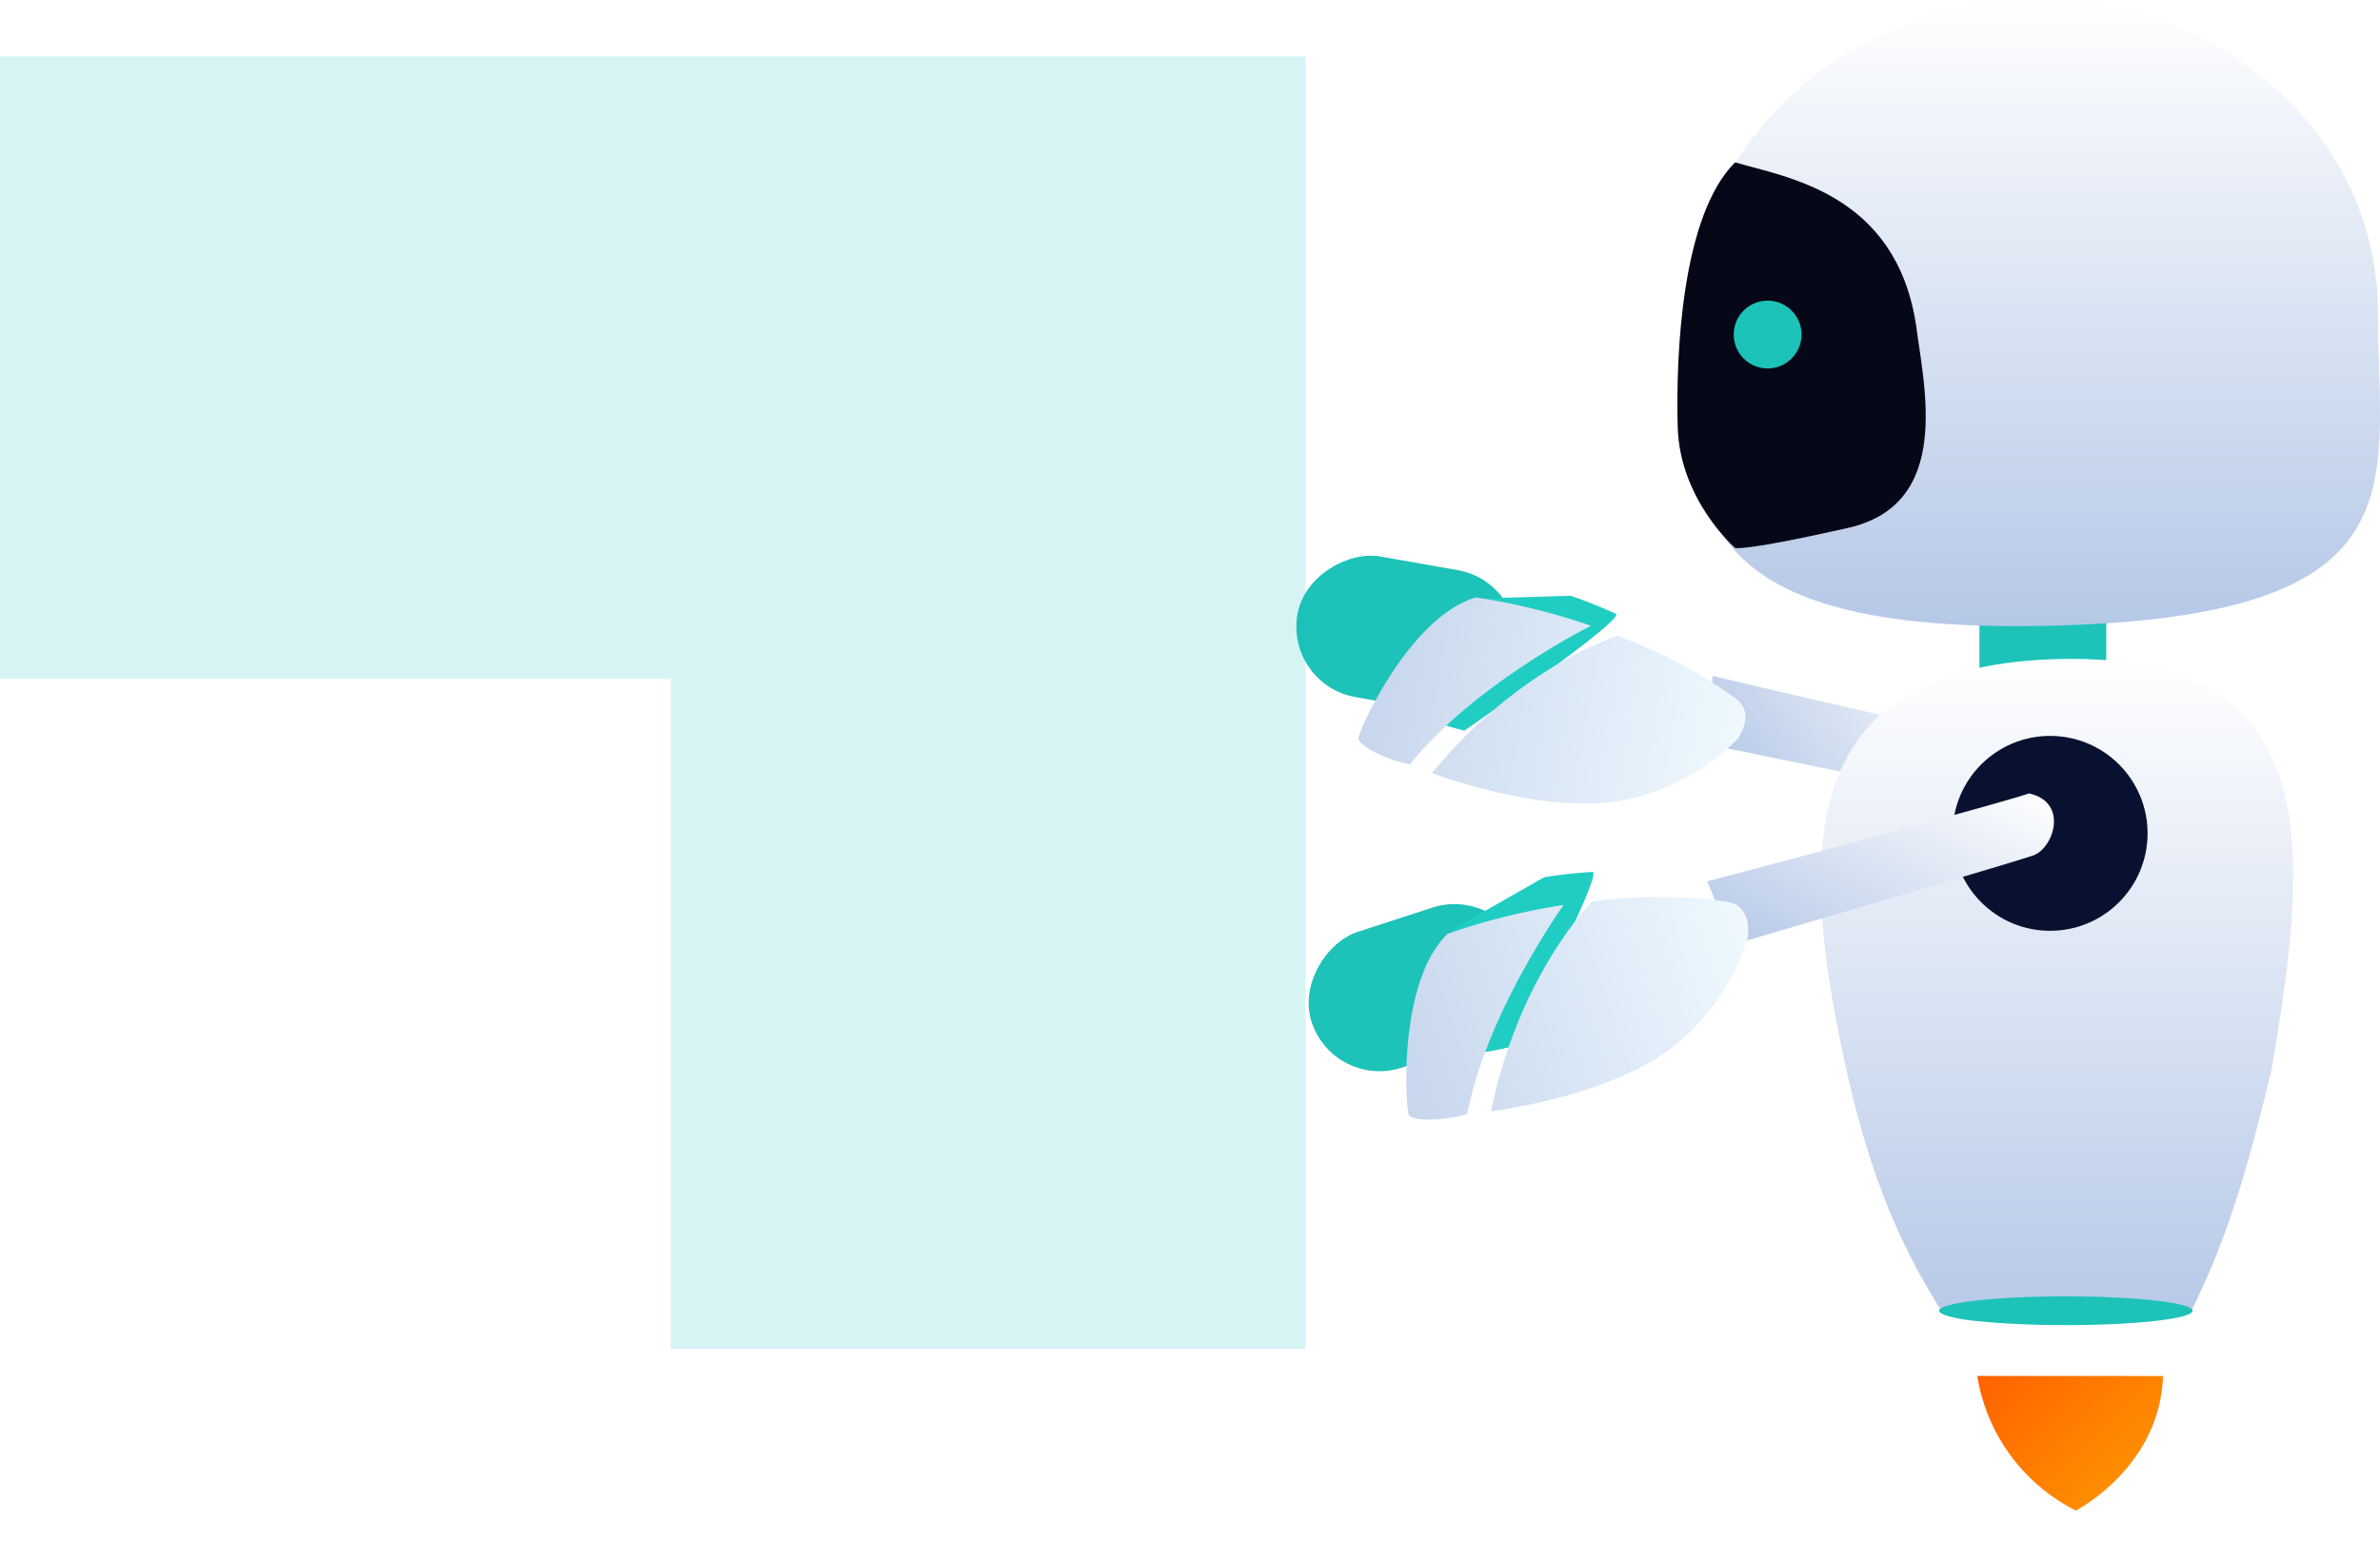
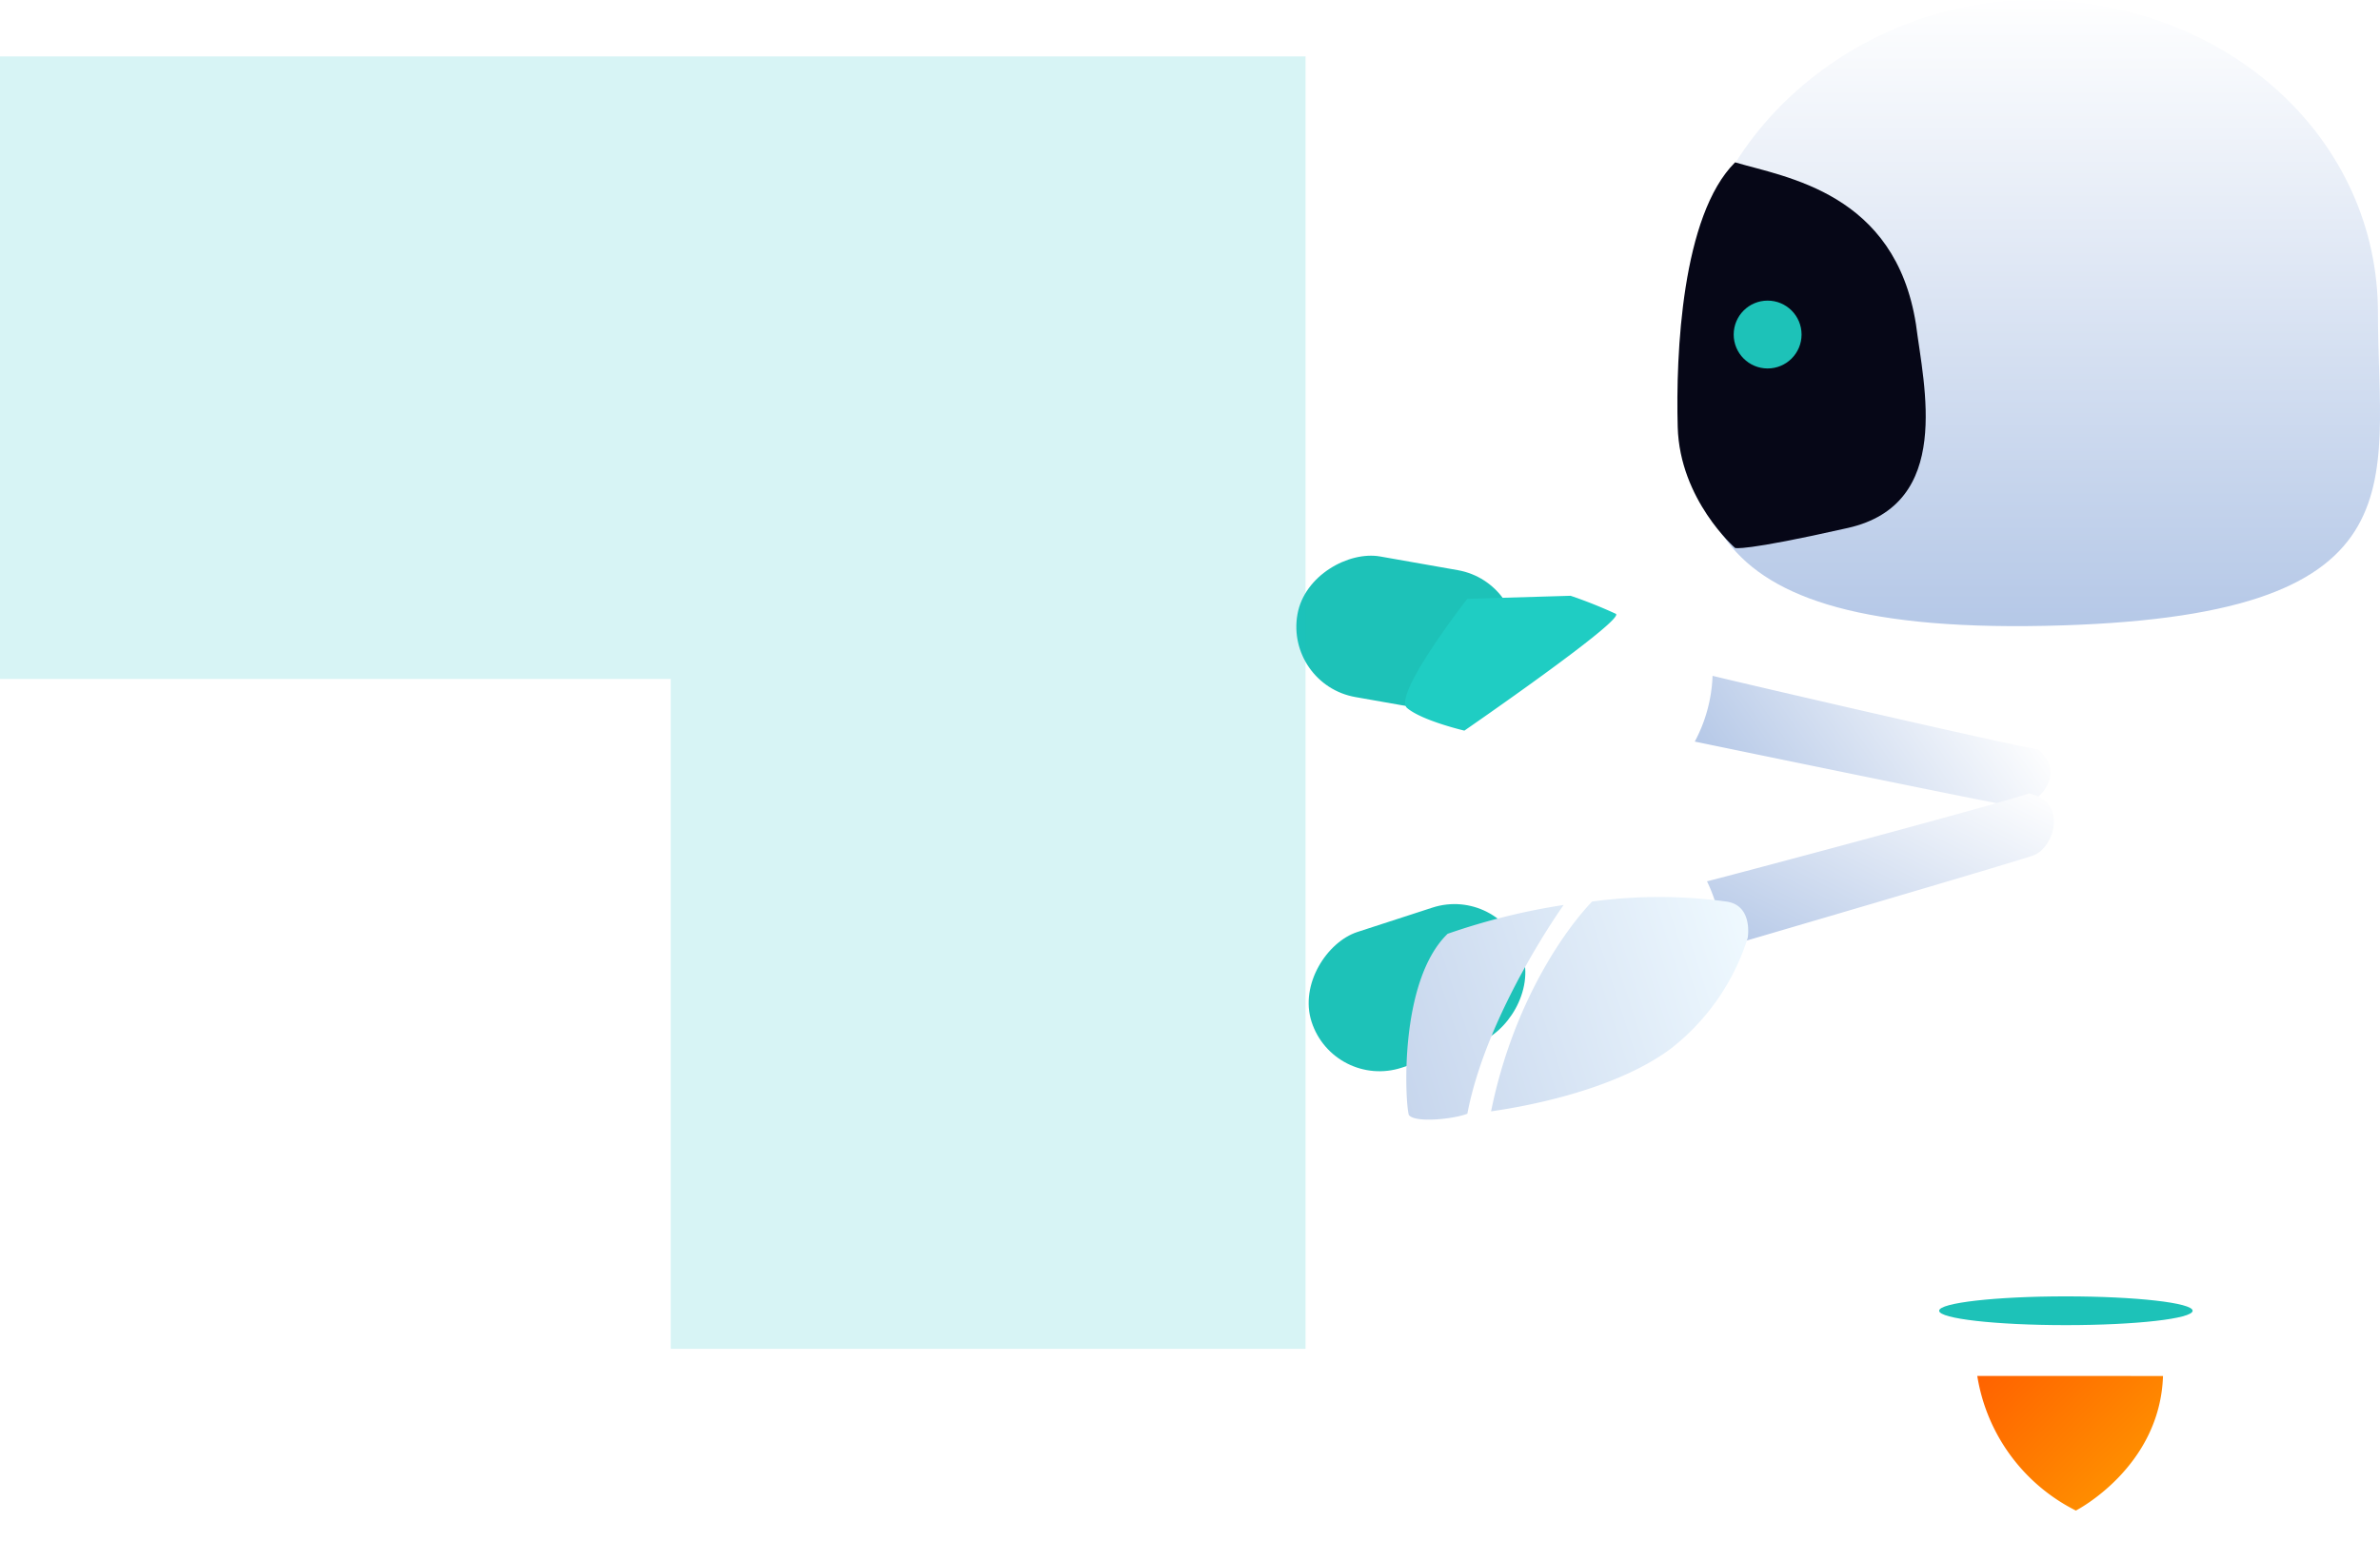
<svg xmlns="http://www.w3.org/2000/svg" width="264.125" height="171.062" viewBox="0 0 264.125 171.062">
  <defs>
    <linearGradient id="linear-gradient" x1="0.5" x2="0.5" y2="1" gradientUnits="objectBoundingBox">
      <stop offset="0" stop-color="#fff" />
      <stop offset="1" stop-color="#b5c8e7" />
    </linearGradient>
    <linearGradient id="linear-gradient-2" x1="0.5" x2="0.5" y2="1" gradientUnits="objectBoundingBox">
      <stop offset="0" stop-color="#f0faff" />
      <stop offset="1" stop-color="#c7d6ed" />
    </linearGradient>
    <filter id="Union_1" x="105.04" y="19.336" width="135.261" height="118.187" filterUnits="userSpaceOnUse">
      <feOffset dy="4" input="SourceAlpha" />
      <feGaussianBlur stdDeviation="15" result="blur" />
      <feFlood flood-opacity="0.078" />
      <feComposite operator="in" in2="blur" />
      <feComposite in="SourceGraphic" />
    </filter>
    <filter id="Union_1-2" x="105.462" y="47.873" width="136.703" height="123.188" filterUnits="userSpaceOnUse">
      <feOffset dy="4" input="SourceAlpha" />
      <feGaussianBlur stdDeviation="15" result="blur-2" />
      <feFlood flood-opacity="0.078" />
      <feComposite operator="in" in2="blur-2" />
      <feComposite in="SourceGraphic" />
    </filter>
    <linearGradient id="linear-gradient-7" x1="0.5" x2="0.5" y2="1" gradientUnits="objectBoundingBox">
      <stop offset="0" stop-color="#ff6200" />
      <stop offset="1" stop-color="#ff9300" />
    </linearGradient>
  </defs>
  <g id="puzzle_bot" transform="translate(-746.832 -811.852)">
    <g id="Group_39" data-name="Group 39" transform="translate(898.087 859.599) rotate(23)">
      <path id="Path_48948" data-name="Path 48948" d="M0,10.474C2.4,8.384,24.825-11.762,27.411-14.44c4.374-1.148,5.207,4.154,3.555,5.906S4.848,16.276,4.848,16.276A16.728,16.728,0,0,0,0,10.474Z" transform="translate(51.92 1.058) rotate(32)" fill="url(#linear-gradient)" />
      <rect id="Rectangle_3" data-name="Rectangle 3" width="15.845" height="24.595" rx="7.922" transform="translate(23.48 8.409) rotate(77)" fill="#1dc2b8" />
      <path id="Path_48947" data-name="Path 48947" d="M0,5.356A51.43,51.43,0,0,1,1.1.064c.432-1.177,15.686,14.3,15.686,14.3s-.268,4.826-1.368,6.7S2.322,16.585,2.322,16.585Z" transform="translate(33.614 6.713) rotate(77)" fill="#1fcdc3" />
      <g transform="matrix(0.92, -0.39, 0.39, 0.92, -157.89, 15.15)" filter="url(#Union_1)">
-         <path id="Union_1-3" data-name="Union 1" d="M.052,31.973a72.3,72.3,0,0,1,.917-13.19s8.674,11.75,18.692,17.241c.108,1.5-.745,5.769-1.851,6.2C16.492,42.226,3.39,38.783.052,31.973Zm1.526-16.3A54.994,54.994,0,0,1,6.165,1.511C7.487-1.169,10.7.533,10.7.533A25.041,25.041,0,0,1,19.75,12.419c2.589,7.687.959,18.208.47,21.028C9.388,27.35,3.521,19.3,1.578,15.673Z" transform="matrix(-0.17, 0.98, -0.98, -0.17, 195.3, 67.67)" fill="url(#linear-gradient-2)" />
-       </g>
+         </g>
    </g>
    <path id="Path_48988" data-name="Path 48988" d="M631.936,818.115h70.447V961.573H631.936V887.216H557.5v-69.1Z" transform="translate(189.333)" fill="#1bc2c4" opacity="0.174" />
-     <rect id="Rectangle_5070" data-name="Rectangle 5070" width="14.074" height="7.955" transform="translate(966.502 879.178)" fill="#1dc3b9" />
    <path id="Path_49115" data-name="Path 49115" d="M24.491-.034C45.216.54,61.529,15.514,61.529,34.693S66.984,68.566,24.491,69.42-14.688,53.872-14.688,34.693,3.766-.607,24.491-.034Z" transform="translate(949.201 811.9)" fill="url(#linear-gradient)" />
-     <path id="Path_49116" data-name="Path 49116" d="M49.918-.009C79.467-.476,77.087,21.568,73,45.6c-3.055,12.76-5.287,19.367-8.79,26.553-1.356,2.119-12.865-1.543-14.294,0-.983,1.063-12.121,2.467-13.676,0-5.065-8.035-8.33-16.43-10.912-28.838C20.611,20.641,20.37.459,49.918-.009Z" transform="translate(925.917 885.003)" fill="url(#linear-gradient)" />
-     <ellipse id="Ellipse_15" data-name="Ellipse 15" cx="10.817" cy="10.817" rx="10.817" ry="10.817" transform="translate(963.53 893.535)" fill="#081230" />
    <g id="Group_38" data-name="Group 38" transform="translate(889.21 903.815) rotate(-5)">
      <path id="Path_48948-2" data-name="Path 48948" d="M0,10.474C2.4,8.384,24.825-11.762,27.411-14.44c4.374-1.148,5.207,4.154,3.555,5.906S4.848,16.276,4.848,16.276A16.728,16.728,0,0,0,0,10.474Z" transform="translate(51.92 1.058) rotate(32)" fill="url(#linear-gradient)" />
      <rect id="Rectangle_3-2" data-name="Rectangle 3" width="15.845" height="24.595" rx="7.922" transform="translate(23.48 8.409) rotate(77)" fill="#1dc2b8" />
-       <path id="Path_48947-2" data-name="Path 48947" d="M0,5.356A51.43,51.43,0,0,1,1.1.064c.432-1.177,15.686,14.3,15.686,14.3s-.268,4.826-1.368,6.7S2.322,16.585,2.322,16.585Z" transform="translate(33.614 6.713) rotate(77)" fill="#1fcdc3" />
      <g transform="matrix(1, 0.09, -0.09, 1, -133.82, -104.02)" filter="url(#Union_1-2)">
        <path id="Union_1-4" data-name="Union 1" d="M.052,31.973a72.3,72.3,0,0,1,.917-13.19s8.674,11.75,18.692,17.241c.108,1.5-.745,5.769-1.851,6.2C16.492,42.226,3.39,38.783.052,31.973Zm1.526-16.3A54.994,54.994,0,0,1,6.165,1.511C7.487-1.169,10.7.533,10.7.533A25.041,25.041,0,0,1,19.75,12.419c2.589,7.687.959,18.208.47,21.028C9.388,27.35,3.521,19.3,1.578,15.673Z" transform="matrix(0.31, 0.95, -0.95, 0.31, 190.62, 88.87)" fill="url(#linear-gradient-2)" />
      </g>
    </g>
    <ellipse id="Ellipse_16" data-name="Ellipse 16" cx="14.065" cy="1.596" rx="14.065" ry="1.596" transform="translate(962.033 955.746)" fill="#1dc2b8" />
    <path id="path7143" d="M3.86,0A20.315,20.315,0,0,0,1.033,18.3s9.974,3.228,17.4-3.724Z" transform="translate(963.535 967.311) rotate(-45)" fill="url(#linear-gradient-7)" />
    <path id="Path_49117" data-name="Path 49117" d="M2340.984,1092.849c5.642,1.676,17.779,3.364,20.071,17.982.868,6.846,4.142,19.959-7.558,22.6s-12.514,2.219-12.514,2.219-6.147-5.329-6.369-13.43S2335.065,1098.73,2340.984,1092.849Z" transform="translate(-1401.595 -262.977)" fill="#060717" />
    <ellipse id="Ellipse_17" data-name="Ellipse 17" cx="3.766" cy="3.766" rx="3.766" ry="3.766" transform="translate(939.232 845.219)" fill="#1dc2b8" />
  </g>
</svg>